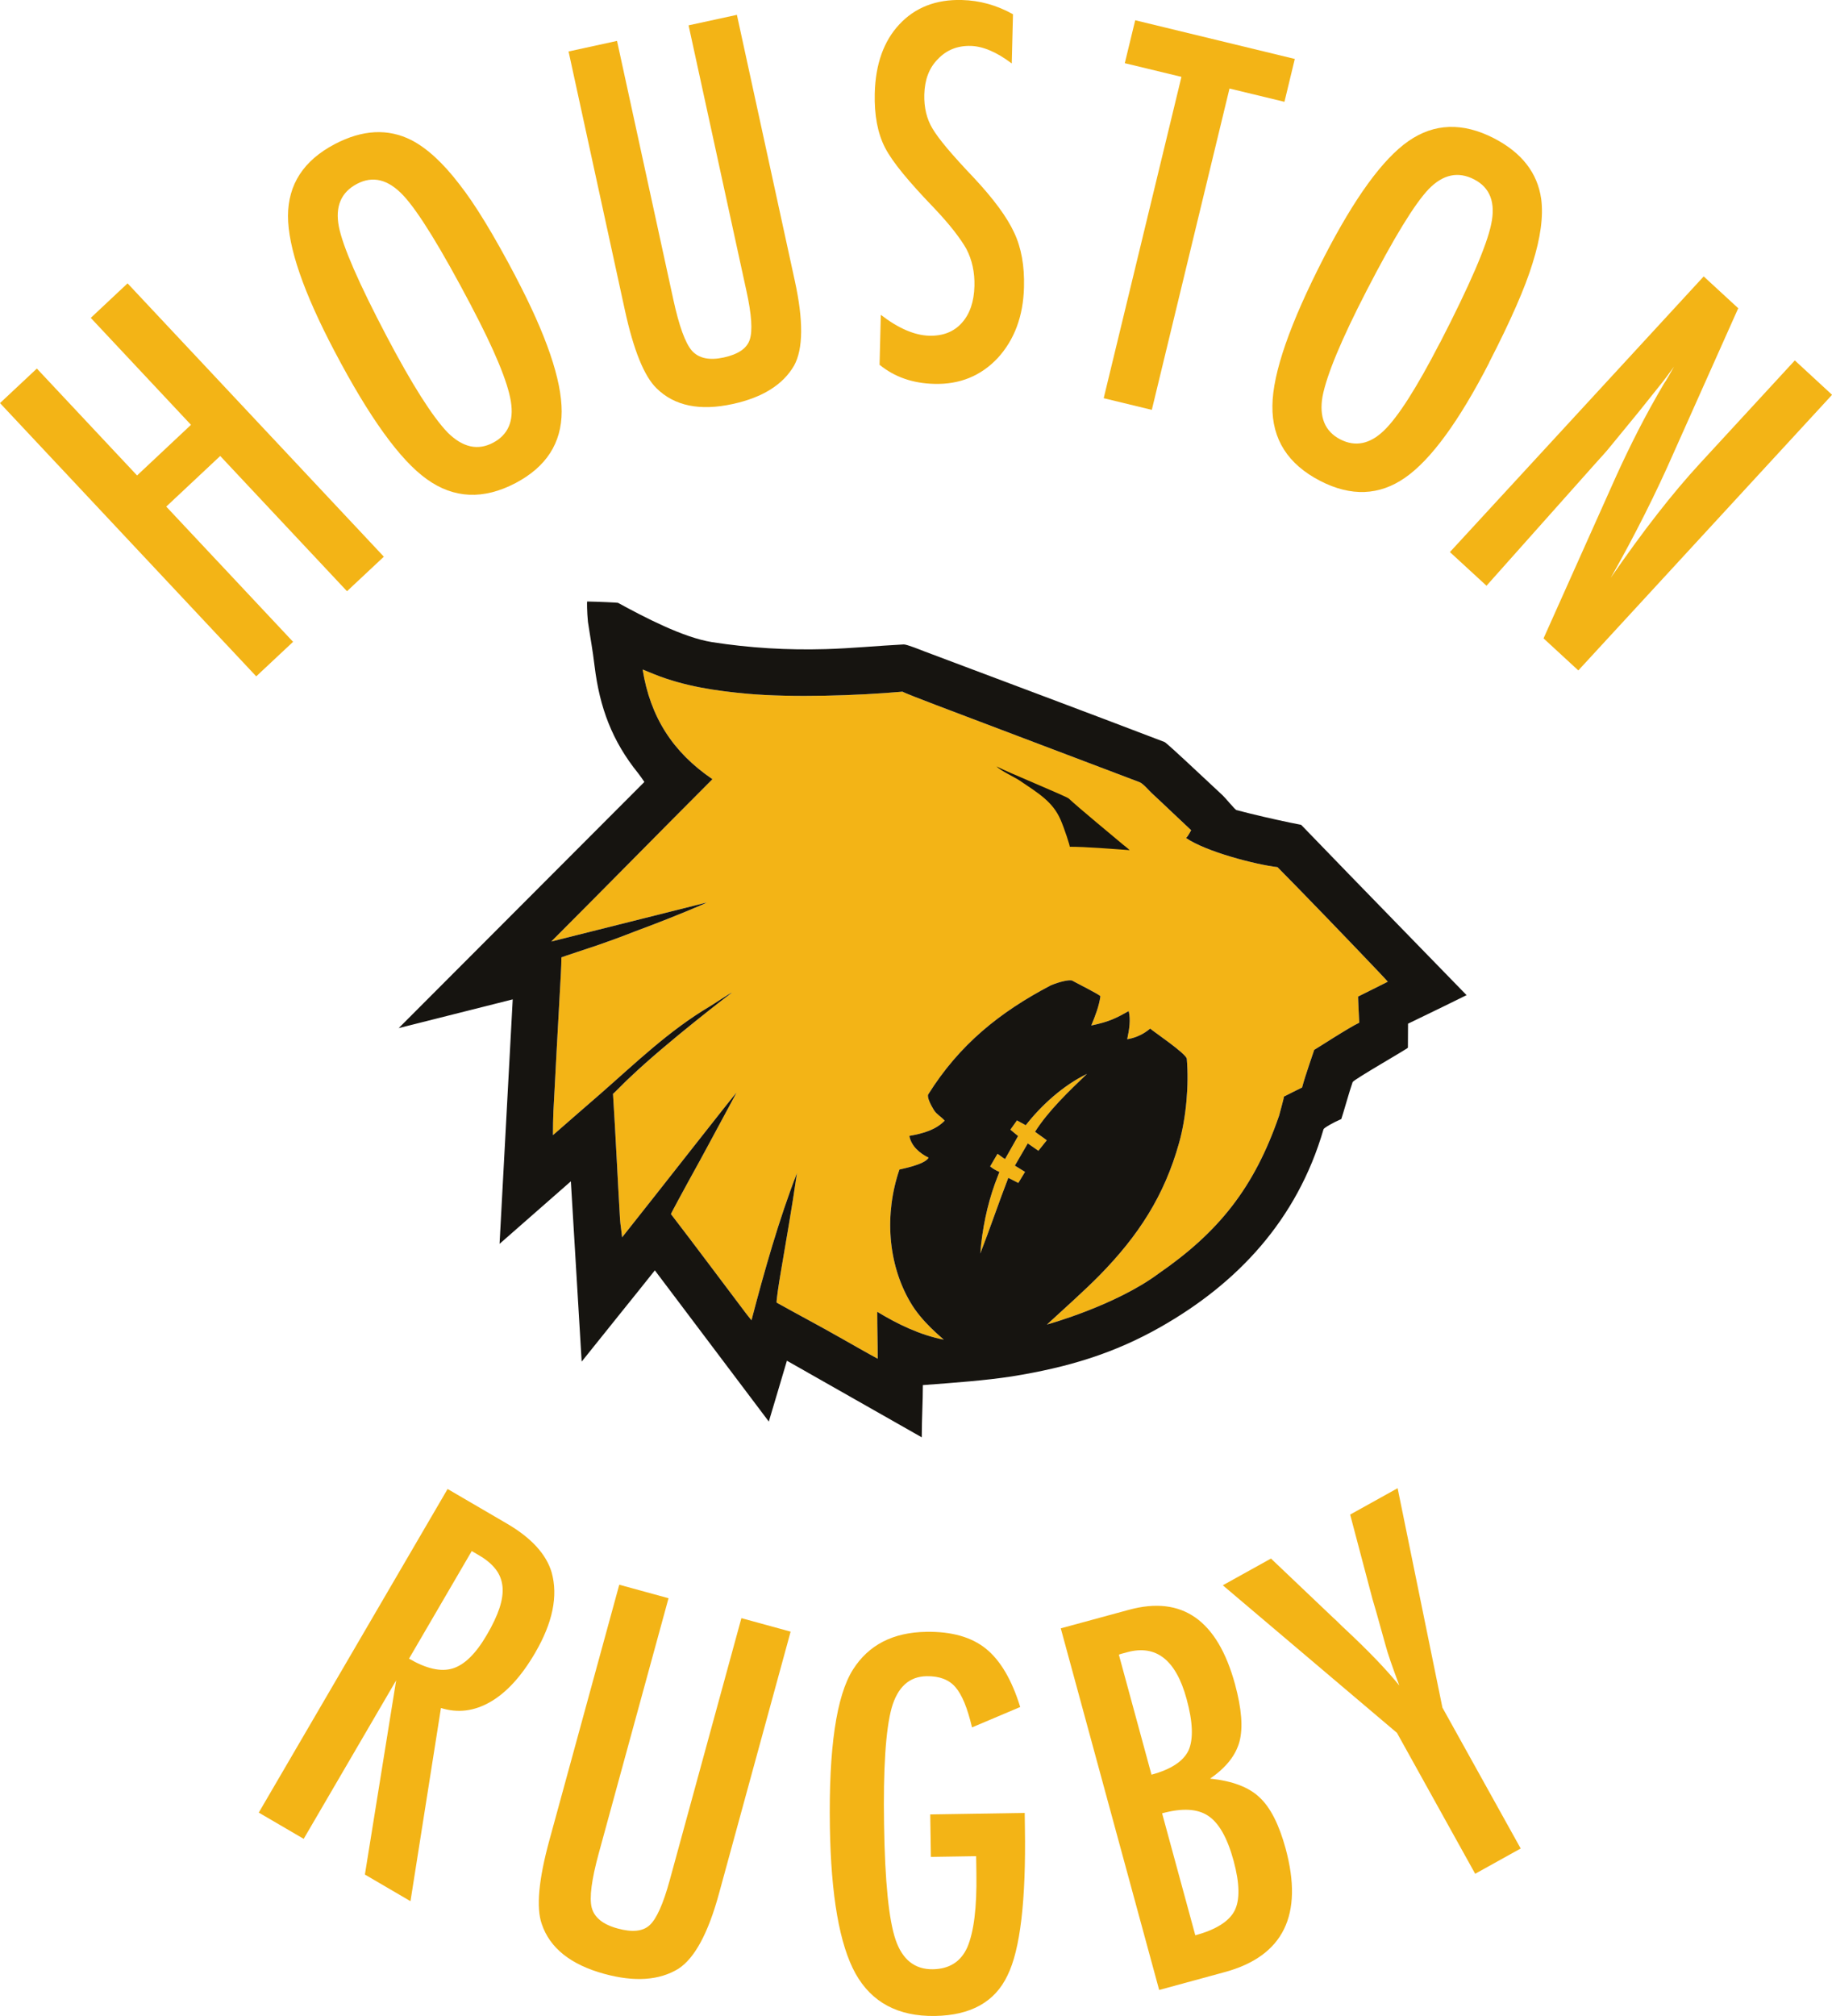
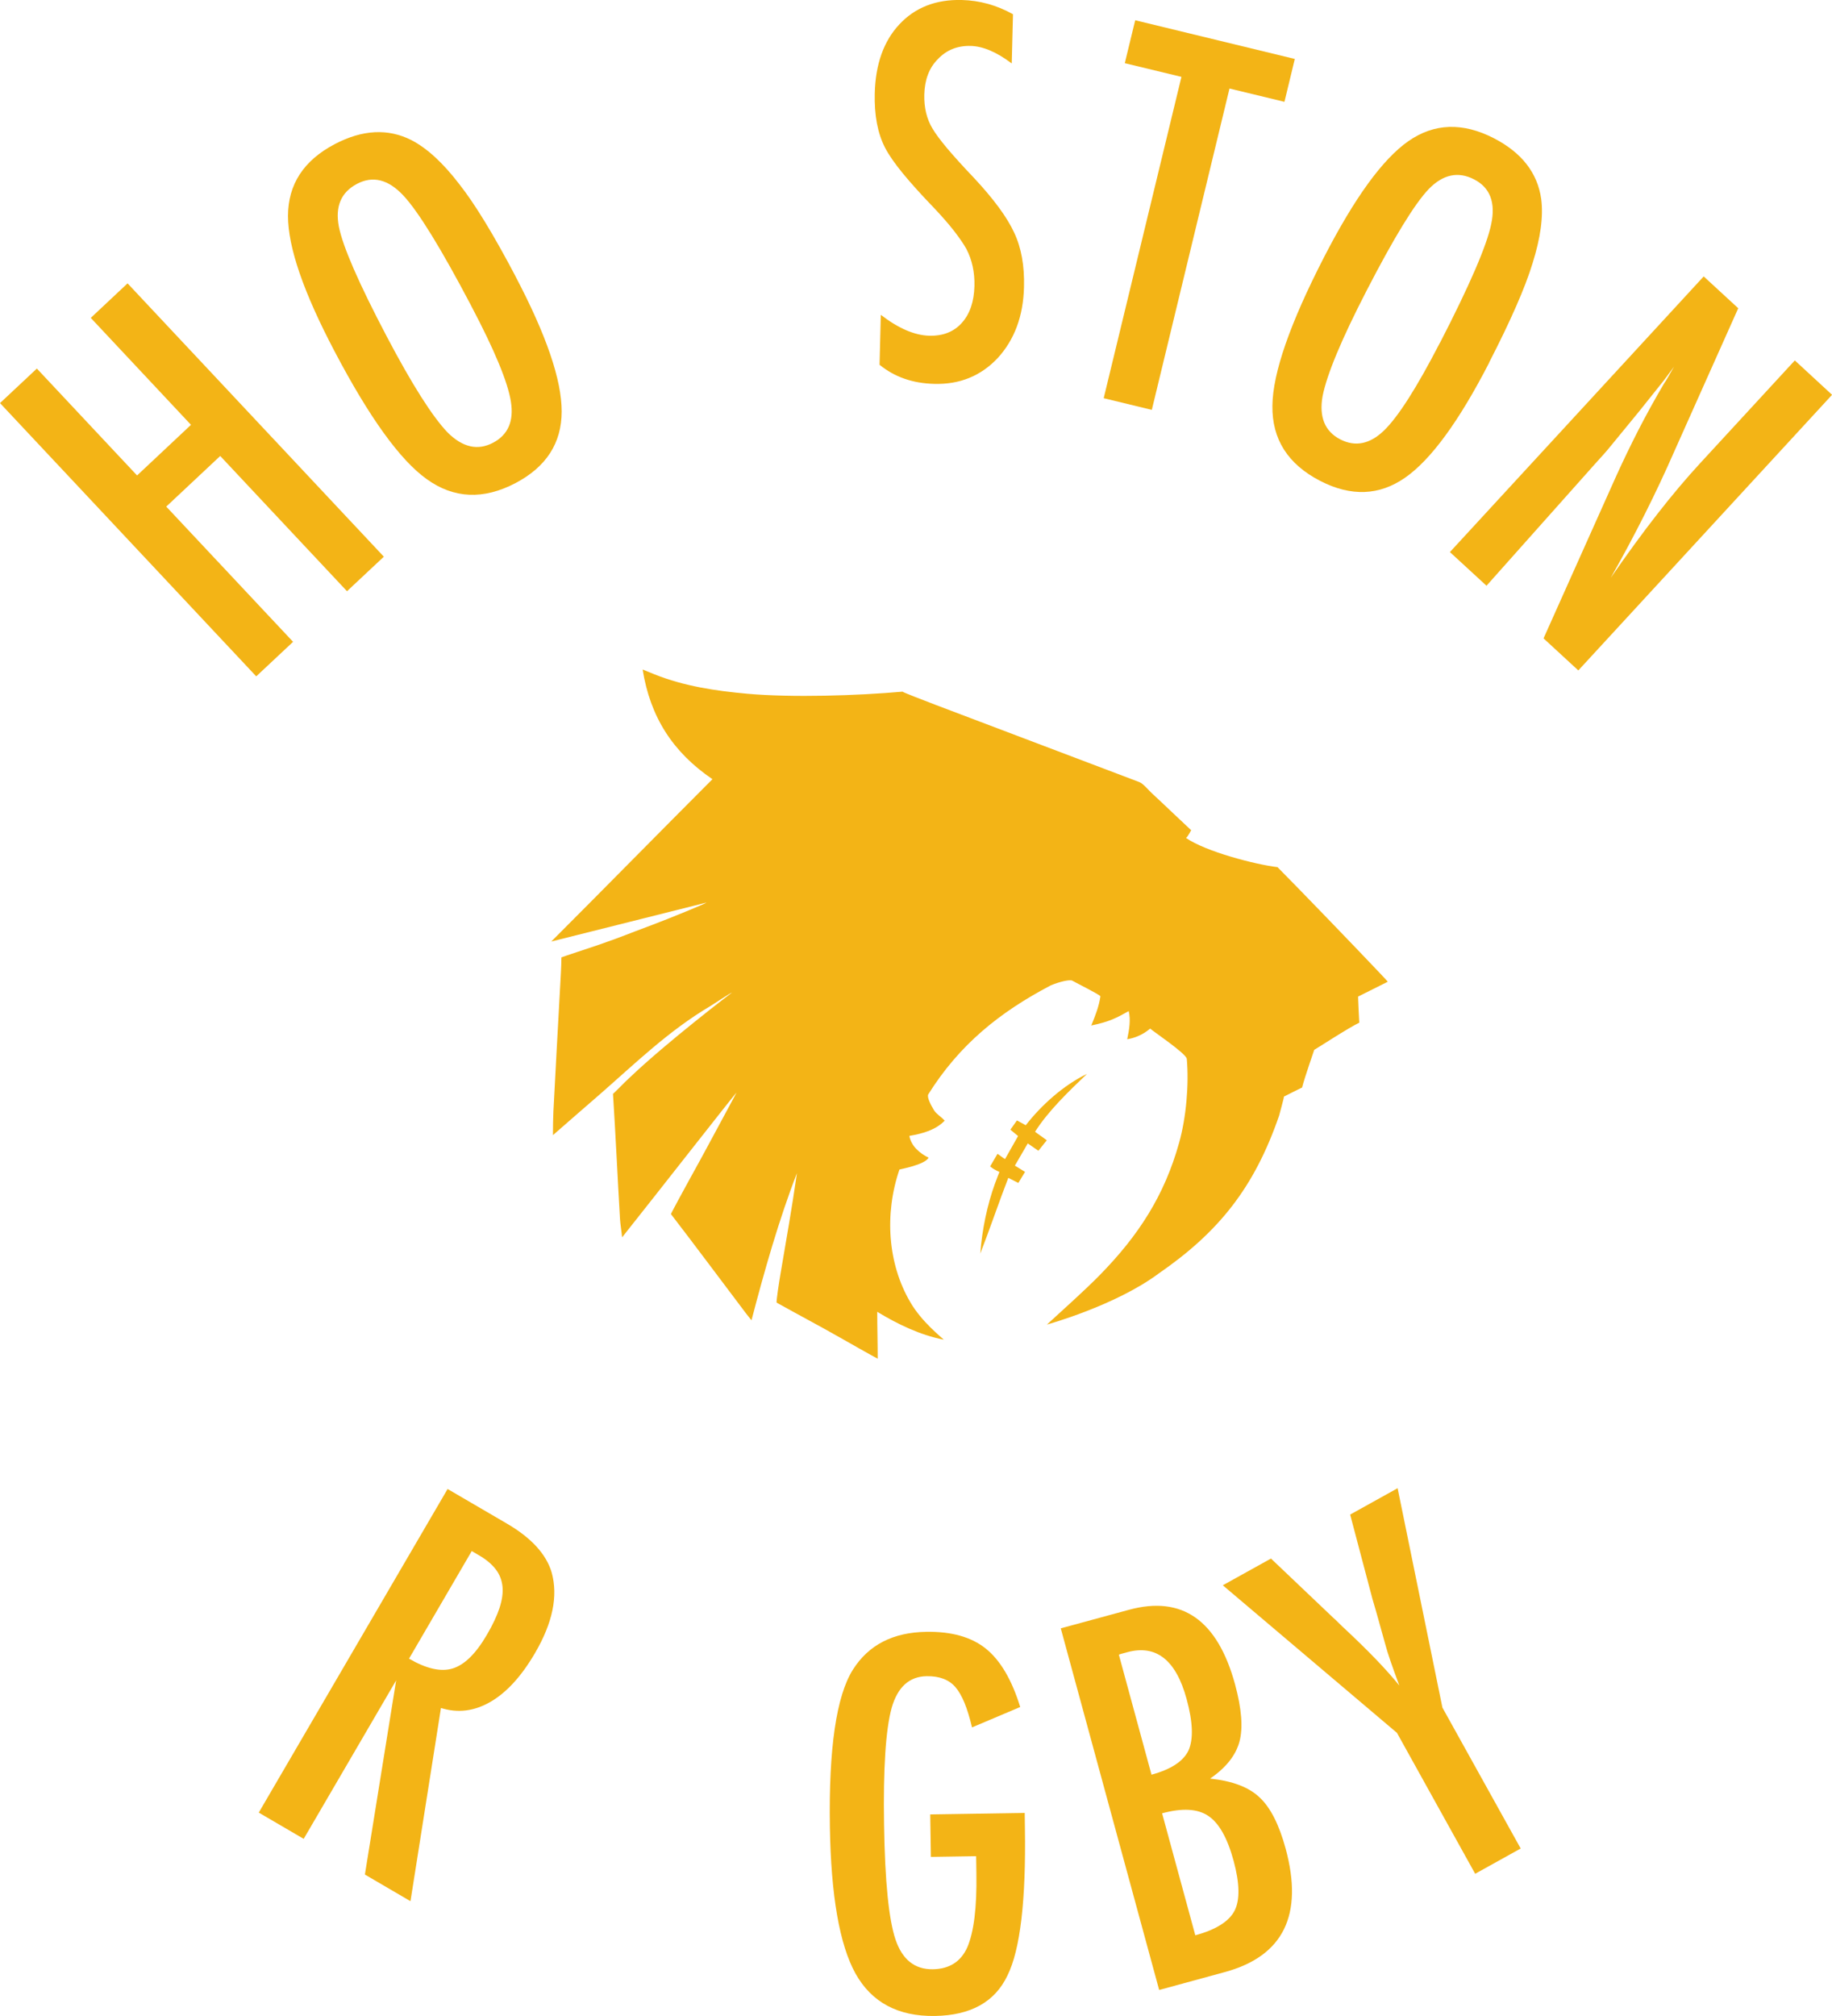
<svg xmlns="http://www.w3.org/2000/svg" id="Livello_1" width="281.35" height="309.5" version="1.1" viewBox="0 0 281.35 309.5">
  <polygon points="0 61.88 5.66 56.58 21.05 72.99 29.33 65.22 13.94 48.8 19.59 43.5 58.95 85.46 53.29 90.76 33.82 70 25.53 77.77 45.01 98.53 39.35 103.83 0 61.88" style="fill: #f3b416;" />
  <path d="M79.18,42.45c4.73,8.99,7.09,15.9,7.08,20.73-.01,4.84-2.37,8.49-7.07,10.97-4.94,2.6-9.5,2.4-13.66-.6-4.09-2.92-8.81-9.46-14.15-19.62-4.77-9.06-7.15-15.98-7.15-20.78.01-4.84,2.4-8.51,7.17-11.02,4.27-2.24,8.2-2.44,11.8-.61,2.39,1.24,4.85,3.5,7.36,6.78,2.38,3.02,5.25,7.73,8.63,14.15M72.37,46.95c-4.64-8.82-8.11-14.45-10.41-16.92-2.32-2.49-4.7-3.09-7.14-1.8-2.44,1.29-3.37,3.47-2.78,6.56.62,3.1,3.06,8.69,7.31,16.78,3.92,7.45,7.06,12.4,9.41,14.84,2.29,2.27,4.61,2.8,6.96,1.56,2.31-1.22,3.22-3.32,2.74-6.32-.47-2.98-2.5-7.88-6.09-14.69Z" style="fill: #f3b416;" />
-   <path d="M87.33,7.9l7.43-1.62,8.65,39.72c.88,4.05,1.83,6.67,2.85,7.84,1.05,1.17,2.67,1.52,4.88,1.04,2.21-.48,3.54-1.38,3.99-2.7.47-1.35.31-3.85-.49-7.49L105.75,3.89l7.42-1.61,8.89,40.81c1.34,6.12,1.3,10.46-.1,13.02-1.7,2.94-4.84,4.91-9.43,5.91-5.05,1.1-8.95.3-11.7-2.41-1.9-1.85-3.52-5.84-4.86-11.98l-8.65-39.72Z" style="fill: #f3b416;" />
  <path d="M155.57,2.18l-.19,7.56c-2.32-1.75-4.42-2.64-6.3-2.69-2.04-.05-3.72.62-5.05,2.03-1.33,1.33-2.02,3.14-2.08,5.43-.05,2.01.37,3.75,1.25,5.21.45.78,1.21,1.79,2.25,3.04,1.05,1.24,2.41,2.75,4.08,4.5,3.07,3.28,5.15,6.11,6.23,8.47,1.08,2.29,1.59,5.07,1.5,8.35-.11,4.44-1.46,8.07-4.04,10.89-2.58,2.74-5.83,4.07-9.75,3.96-3.3-.08-6.1-1.06-8.39-2.93l.19-7.67c2.7,2.08,5.19,3.15,7.45,3.21,2.11.05,3.78-.61,5-1.98,1.23-1.37,1.87-3.26,1.93-5.67.05-2.09-.36-3.98-1.23-5.66-.45-.81-1.09-1.73-1.91-2.79-.82-1.05-1.84-2.22-3.07-3.52-1.92-1.99-3.5-3.74-4.75-5.26-1.25-1.52-2.18-2.85-2.77-3.99-1.14-2.21-1.66-4.99-1.58-8.32.11-4.49,1.37-8.03,3.77-10.6,2.42-2.6,5.62-3.85,9.6-3.75,2.76.07,5.37.8,7.85,2.18" style="fill: #f3b416;" />
  <polygon points="174.34 3.11 198.85 9.05 197.26 15.63 188.82 13.59 176.89 62.92 169.5 61.13 181.44 11.8 172.74 9.7 174.34 3.11" style="fill: #f3b416;" />
  <path d="M228.72,55.64c-4.65,9.03-8.96,14.93-12.93,17.69-3.96,2.76-8.31,2.93-13.03.5-4.97-2.56-7.42-6.4-7.35-11.54.05-5.03,2.7-12.65,7.95-22.85,4.69-9.1,8.99-15.02,12.93-17.77,3.96-2.76,8.34-2.91,13.13-.45,4.28,2.21,6.7,5.32,7.27,9.32.35,2.67-.09,5.97-1.34,9.92-1.12,3.67-3.33,8.73-6.65,15.18M221.13,52.66c4.56-8.85,7.19-14.93,7.88-18.24.71-3.32-.17-5.62-2.62-6.88-2.45-1.27-4.78-.77-6.97,1.48-2.18,2.28-5.36,7.49-9.55,15.61-3.86,7.48-6.11,12.89-6.76,16.22-.55,3.18.36,5.38,2.72,6.6,2.32,1.19,4.57.73,6.75-1.39,2.16-2.1,5.01-6.57,8.54-13.41Z" style="fill: #f3b416;" />
  <path d="M261.63,42.42l5.32,4.9-9.88,22.11c-2.75,6.28-5.98,12.71-9.7,19.27,2.56-3.69,4.94-6.96,7.17-9.81,2.22-2.85,4.41-5.45,6.56-7.78l14.54-15.78,5.72,5.28-38.97,42.31-5.34-4.92,11.16-24.92c1.05-2.31,2.17-4.64,3.37-6.99,1.2-2.34,2.52-4.74,3.96-7.19.2-.29.43-.65.68-1.09.26-.44.55-.95.87-1.53-.38.52-.71.98-.99,1.35-.27.37-.51.68-.71.94l-3.66,4.58-4.52,5.51c-.25.31-.56.68-.94,1.1-.38.43-.81.91-1.3,1.44l-16.68,18.72-5.62-5.17,38.97-42.31Z" style="fill: #f3b416;" />
  <path d="M68.74,228.58l9.1,5.31c3.76,2.19,6.05,4.7,6.88,7.5,1.01,3.61.16,7.73-2.55,12.37-2.08,3.56-4.36,6.06-6.85,7.5-2.49,1.44-5.02,1.75-7.6.94l-4.68,29.66-7-4.09,4.8-29.81-14.2,24.33-6.9-4.03,29-49.68ZM62.8,254.62c2.68,1.56,4.92,2.07,6.73,1.51,1.81-.56,3.54-2.26,5.21-5.11.91-1.54,1.56-2.93,1.97-4.16.4-1.23.56-2.33.46-3.31-.1-.98-.44-1.86-1.04-2.64-.6-.78-1.44-1.49-2.52-2.12l-1.16-.68-9.63,16.51Z" style="fill: #f3b416;" />
-   <path d="M95.11,243.28l7.56,2.07-10.73,39.21c-1.09,4-1.45,6.76-1.07,8.28.4,1.53,1.73,2.6,3.98,3.21,2.25.62,3.89.45,4.92-.51,1.06-.97,2.08-3.25,3.07-6.85l11.02-40.28,7.56,2.07-11.02,40.28c-1.65,6.04-3.73,9.86-6.21,11.47-2.93,1.8-6.74,2.06-11.41.78-5.14-1.41-8.34-3.96-9.58-7.65-.88-2.53-.48-6.83,1.18-12.89l10.73-39.21Z" style="fill: #f3b416;" />
  <path d="M142.85,278.54l14.52-.23.03,2.23c.18,11.2-.72,18.78-2.68,22.73-1.93,4.06-5.64,6.12-11.13,6.21-5.66.09-9.73-2.08-12.21-6.52-2.45-4.43-3.76-11.93-3.93-22.49-.19-12.07.99-20.12,3.54-24.16,2.4-3.79,6.15-5.72,11.25-5.8,3.89-.07,6.94.8,9.15,2.57,2.24,1.8,4,4.79,5.29,8.97l-7.4,3.13c-.36-1.51-.75-2.78-1.17-3.8-.43-1.02-.89-1.82-1.38-2.38-.99-1.15-2.46-1.71-4.41-1.68-2.67.04-4.46,1.66-5.38,4.85-.92,3.34-1.31,9.32-1.17,17.94.13,8.72.73,14.61,1.77,17.67,1.05,3.07,2.96,4.57,5.72,4.53,2.53-.04,4.3-1.16,5.29-3.36,1.01-2.35,1.48-6.11,1.4-11.28l-.02-1.56-.02-1.16-6.95.11-.1-6.55Z" style="fill: #f3b416;" />
  <path d="M162.92,249.97l10.45-2.84c8.18-2.23,13.61,1.58,16.3,11.43,1.02,3.76,1.25,6.7.68,8.81-.57,2.11-2.07,4-4.51,5.67,3.41.36,5.95,1.31,7.59,2.88,1.66,1.53,3,4.15,4.01,7.86,2.77,10.19-.34,16.51-9.33,18.96l-10.09,2.75-15.11-55.51ZM176.84,272.44c2.99-.81,4.88-2.05,5.68-3.71.78-1.73.68-4.37-.29-7.92-1.63-5.99-4.68-8.38-9.12-7.17l-.59.16-.33.09c-.2.06-.32.1-.36.13l5.01,18.41ZM183.56,297.1c3.16-.86,5.17-2.12,6.03-3.76.85-1.65.8-4.2-.13-7.65-.96-3.55-2.27-5.85-3.91-6.93-1.63-1.1-3.99-1.23-7.08-.39l5.1,18.73Z" style="fill: #f3b416;" />
  <path d="M187.8,243.36l7.39-4.1,9.51,9.04c.3.26.61.56.94.89.33.33.69.68,1.1,1.05,3.47,3.25,6.19,6.08,8.16,8.51-1.09-2.92-1.8-4.98-2.12-6.2l-1.42-5.09-.58-1.98-3.43-12.97,7.29-4.05,6.88,33.68,12.02,21.63-6.99,3.88-12.01-21.63-26.74-22.65Z" style="fill: #f3b416;" />
  <path d="M109.42,119.61c-8.23,8.24-16.43,16.6-24.76,24.93,7.66-1.93,16.43-4.11,23.83-5.98.03.1-5.9,2.52-8.28,3.41-4.39,1.63-4.14,1.64-8.57,3.18-.59.2-5.42,1.79-5.42,1.82,0,1.35-.15,3.58-.22,4.93-.34,6.24-.69,12.47-1.01,18.71-.05,1.1-.07,2.36-.07,3.65,2.63-2.31,4.85-4.22,7.34-6.39,5.26-4.6,10.45-9.64,16.76-13.38.31-.17,3.31-2.17,3.36-2.09-.15.1-9.93,7.56-15.55,12.91-.63.54-2.69,2.69-2.69,2.6.39,6.06.72,13.21,1.08,19.27.05.79.22,1.75.32,2.77,5.7-7.16,17.48-22.25,17.56-22.2,0,0-1.02,1.92-1.2,2.24-2.79,5.14-3.33,6.24-6.17,11.36-.44.8-2.73,5-2.69,5.03,3.62,4.7,7.83,10.36,11.41,15.09.2.27.65.84.96,1.21,1.98-7.59,4.25-15.57,6.98-22.59-.87,6.01-1.56,9.7-2.56,15.67-.13.74-.67,4.16-.55,4.22,4.74,2.63,5.61,3.03,10.12,5.58.29.17,4.8,2.73,5.39,3.02,0-2.45-.07-4.79-.07-7.2,3.18,1.93,6.62,3.58,10.22,4.28-.25-.28-3.4-2.72-5.16-5.79-3.43-5.85-3.99-13.48-1.65-20.33.01-.03,3.89-.71,4.48-1.82-1.33-.65-2.66-1.74-2.96-3.34,2.21-.39,4.06-.94,5.43-2.34-.58-.65-1.26-.98-1.66-1.63-.54-.89-1.07-1.98-.87-2.4,4.8-7.66,10.97-12.62,18.82-16.74,1.43-.6,2.95-.92,3.31-.72.68.39,4.35,2.21,4.31,2.4-.19,1.46-.78,2.99-1.4,4.48,2.86-.59,3.93-1.2,5.75-2.21.32,1.33.1,2.76-.23,4.32,2.34-.39,3.49-1.68,3.54-1.63.26.3,5.54,3.83,5.61,4.64.35,3.98-.1,9.03-1.17,12.85-2.28,8.21-6.3,14.33-12.2,20.35-2.32,2.37-5.72,5.38-8.11,7.59.01,0,10.51-2.89,17.14-7.82,9.23-6.37,14.7-13.17,18.52-24.26.13-.53.81-2.92.73-2.91.09-.07,2.75-1.37,2.8-1.4.4-1.61,1.88-5.78,1.86-5.78.06,0,5.38-3.46,6.92-4.17-.02,0-.2-4.06-.18-4.01.04-.02,3.36-1.67,4.56-2.28-.11-.2-8.3-8.75-13.73-14.32-.25-.25-2.7-2.76-3.21-3.27-3.34-.39-11-2.37-14.05-4.48.36-.26.78-1.27.81-1.17-1.93-1.79-4.14-3.93-6.07-5.71-.46-.42-1.31-1.47-1.89-1.69-10.97-4.18-20.28-7.66-31.25-11.84-1.84-.7-5.16-1.98-5.13-2.05-6.9.61-16.94.94-23.85.32-4.86-.44-9.66-1.15-14.23-2.97-.54-.22-1.09-.45-1.84-.75,1.17,7.27,4.6,12.68,10.74,16.85M158.96,173.74c2.05-3.24,5.27-6.29,7.97-8.88-3.59,1.73-6.99,4.78-9.4,7.88-.46-.25-.88-.48-1.35-.74-.37.52-.68.96-1.01,1.42.44.37.79.65,1.18.98-.68,1.2-1.33,2.35-2,3.53-.47-.26-.75-.56-1.16-.8-.37.59-.8,1.41-1.13,1.93.82.68,1.45.8,1.42.87,0,0-.44,1.11-.69,1.8-1.17,3.24-1.97,7.02-2.24,10.7,1.5-3.85,2.87-7.93,4.3-11.61.59.28,1.12.58,1.54.78.35-.57.68-1.13,1.03-1.7-.47-.29-1.05-.65-1.56-.96.66-1.14,1.3-2.25,1.98-3.41.57.39,1.16.8,1.63,1.13.44-.54.87-1.08,1.29-1.61-.55-.43-1.25-.88-1.8-1.31Z" style="fill: #f3b416;" />
-   <path d="M141.73,212.62c0,2.49-.17,5.2-.17,8.03-7.04-3.98-13.76-7.83-20.71-11.76-.91,3.02-1.8,6.13-2.78,9.34-5.86-7.76-11.66-15.48-17.5-23.21-3.7,4.65-7.39,9.18-11.24,14.01-.56-9.34-1.1-18.38-1.66-27.68-3.67,3.22-7.18,6.3-10.95,9.6.68-12.66,1.34-25.01,2.02-37.53-5.86,1.47-11.61,2.92-17.51,4.41,12.63-12.62,25.19-25.26,37.73-37.79-.25-.37-.75-1.09-.95-1.33-4.02-4.97-5.91-10.1-6.69-16.4-.33-2.74-.62-4.14-1.03-6.87-.15-1.53-.15-3.1-.12-3.1,1.83.03,4.67.17,4.73.2,3.96,2.16,10,5.34,14.48,6.04,5.77.9,11.57,1.24,17.4,1.07,3.86-.11,8.14-.52,12.01-.72.47-.02,2.66.87,3.1,1.04,12.8,4.82,24.16,9.05,36.93,13.93.15,0,2.57,2.26,3.29,2.92,2.88,2.69,2.76,2.58,5.65,5.27.45.42,1.91,2.22,2.13,2.27,2.58.68,5.75,1.41,8.21,1.92.97.2,1.73.33,1.74.36,7.98,8.29,25.23,25.94,25.39,26.13-.34.19-6.56,3.21-8.99,4.38,0,0-.02,2.99-.02,3.68,0,.15-8.35,4.9-8.49,5.29-.49,1.38-1.41,4.71-1.74,5.67-1.34.58-2.67,1.36-2.73,1.57-4.08,14.04-13.34,23.7-24.95,30.31-7.18,4.09-14.26,6.24-22.92,7.63-4.11.63-8.57.95-13.63,1.33M109.42,119.61c-8.23,8.24-16.43,16.6-24.76,24.93,7.66-1.93,16.43-4.11,23.83-5.98.03.1-5.9,2.52-8.28,3.41-4.39,1.63-4.14,1.64-8.57,3.18-.59.2-5.42,1.79-5.42,1.82,0,1.35-.15,3.58-.22,4.93-.34,6.24-.69,12.47-1.01,18.71-.05,1.1-.07,2.36-.07,3.65,2.63-2.31,4.85-4.22,7.34-6.39,5.26-4.6,10.45-9.64,16.76-13.38.31-.17,3.31-2.17,3.36-2.09-.15.1-9.93,7.56-15.55,12.91-.63.54-2.69,2.69-2.69,2.6.39,6.06.72,13.21,1.08,19.27.05.79.22,1.75.32,2.77,5.7-7.16,17.48-22.25,17.56-22.2,0,0-1.02,1.92-1.2,2.24-2.79,5.14-3.33,6.24-6.17,11.36-.44.8-2.73,5-2.69,5.03,3.62,4.7,7.83,10.36,11.41,15.09.2.27.65.84.96,1.21,1.98-7.59,4.25-15.57,6.98-22.59-.87,6.01-1.56,9.7-2.56,15.67-.13.74-.67,4.16-.55,4.22,4.74,2.63,5.61,3.03,10.12,5.58.29.17,4.8,2.73,5.39,3.02,0-2.45-.07-4.79-.07-7.2,3.18,1.93,6.62,3.58,10.22,4.28-.25-.28-3.4-2.72-5.16-5.79-3.43-5.85-3.99-13.48-1.65-20.33.01-.03,3.89-.71,4.48-1.82-1.33-.65-2.66-1.74-2.96-3.34,2.21-.39,4.06-.94,5.43-2.34-.58-.65-1.26-.98-1.66-1.63-.54-.89-1.07-1.98-.87-2.4,4.8-7.66,10.97-12.62,18.82-16.74,1.43-.6,2.95-.92,3.31-.72.68.39,4.35,2.21,4.31,2.4-.19,1.46-.78,2.99-1.4,4.48,2.86-.59,3.93-1.2,5.75-2.21.32,1.33.1,2.76-.23,4.32,2.34-.39,3.49-1.68,3.54-1.63.26.3,5.54,3.83,5.61,4.64.35,3.98-.1,9.03-1.17,12.85-2.28,8.21-6.3,14.33-12.2,20.35-2.32,2.37-5.72,5.38-8.11,7.59.01,0,10.51-2.89,17.14-7.82,9.23-6.37,14.7-13.17,18.52-24.26.13-.53.81-2.92.73-2.91.09-.07,2.75-1.37,2.8-1.4.4-1.61,1.88-5.78,1.86-5.78.06,0,5.38-3.46,6.92-4.17-.02,0-.2-4.06-.18-4.01.04-.02,3.36-1.67,4.56-2.28-.11-.2-8.3-8.75-13.73-14.32-.25-.25-2.7-2.76-3.21-3.27-3.34-.39-11-2.37-14.05-4.48.36-.26.78-1.27.81-1.17-1.93-1.79-4.14-3.93-6.07-5.71-.46-.42-1.31-1.47-1.89-1.69-10.97-4.18-20.28-7.66-31.25-11.84-1.84-.7-5.16-1.98-5.13-2.05-6.9.61-16.94.94-23.85.32-4.86-.44-9.66-1.15-14.23-2.97-.54-.22-1.09-.45-1.84-.75,1.17,7.27,4.6,12.68,10.74,16.85ZM158.96,173.74c2.05-3.24,5.27-6.29,7.97-8.88-3.59,1.73-6.99,4.78-9.4,7.88-.46-.25-.88-.48-1.35-.74-.37.52-.68.96-1.01,1.42.44.37.79.65,1.18.98-.68,1.2-1.33,2.35-2,3.53-.47-.26-.75-.56-1.16-.8-.37.59-.8,1.41-1.13,1.93.82.68,1.45.8,1.42.87,0,0-.44,1.11-.69,1.8-1.17,3.24-1.97,7.02-2.24,10.7,1.5-3.85,2.87-7.93,4.3-11.61.59.28,1.12.58,1.54.78.35-.57.68-1.13,1.03-1.7-.47-.29-1.05-.65-1.56-.96.66-1.14,1.3-2.25,1.98-3.41.57.39,1.16.8,1.63,1.13.44-.54.87-1.08,1.29-1.61-.55-.43-1.25-.88-1.8-1.31Z" style="fill: #161410;" />
-   <path d="M173.47,130.51c-2.63-.19-6.83-.53-9.18-.52.07-.03-.82-2.81-1.43-4.19-1.2-2.72-3.3-3.97-6.26-5.97-.69-.47-2.96-1.53-3.57-2.18,1.59.85,10.61,4.54,11.1,4.93,1.36,1.29,6.9,5.87,8.35,7.09.26.22.56.42,1,.83" style="fill: #161410;" />
</svg>